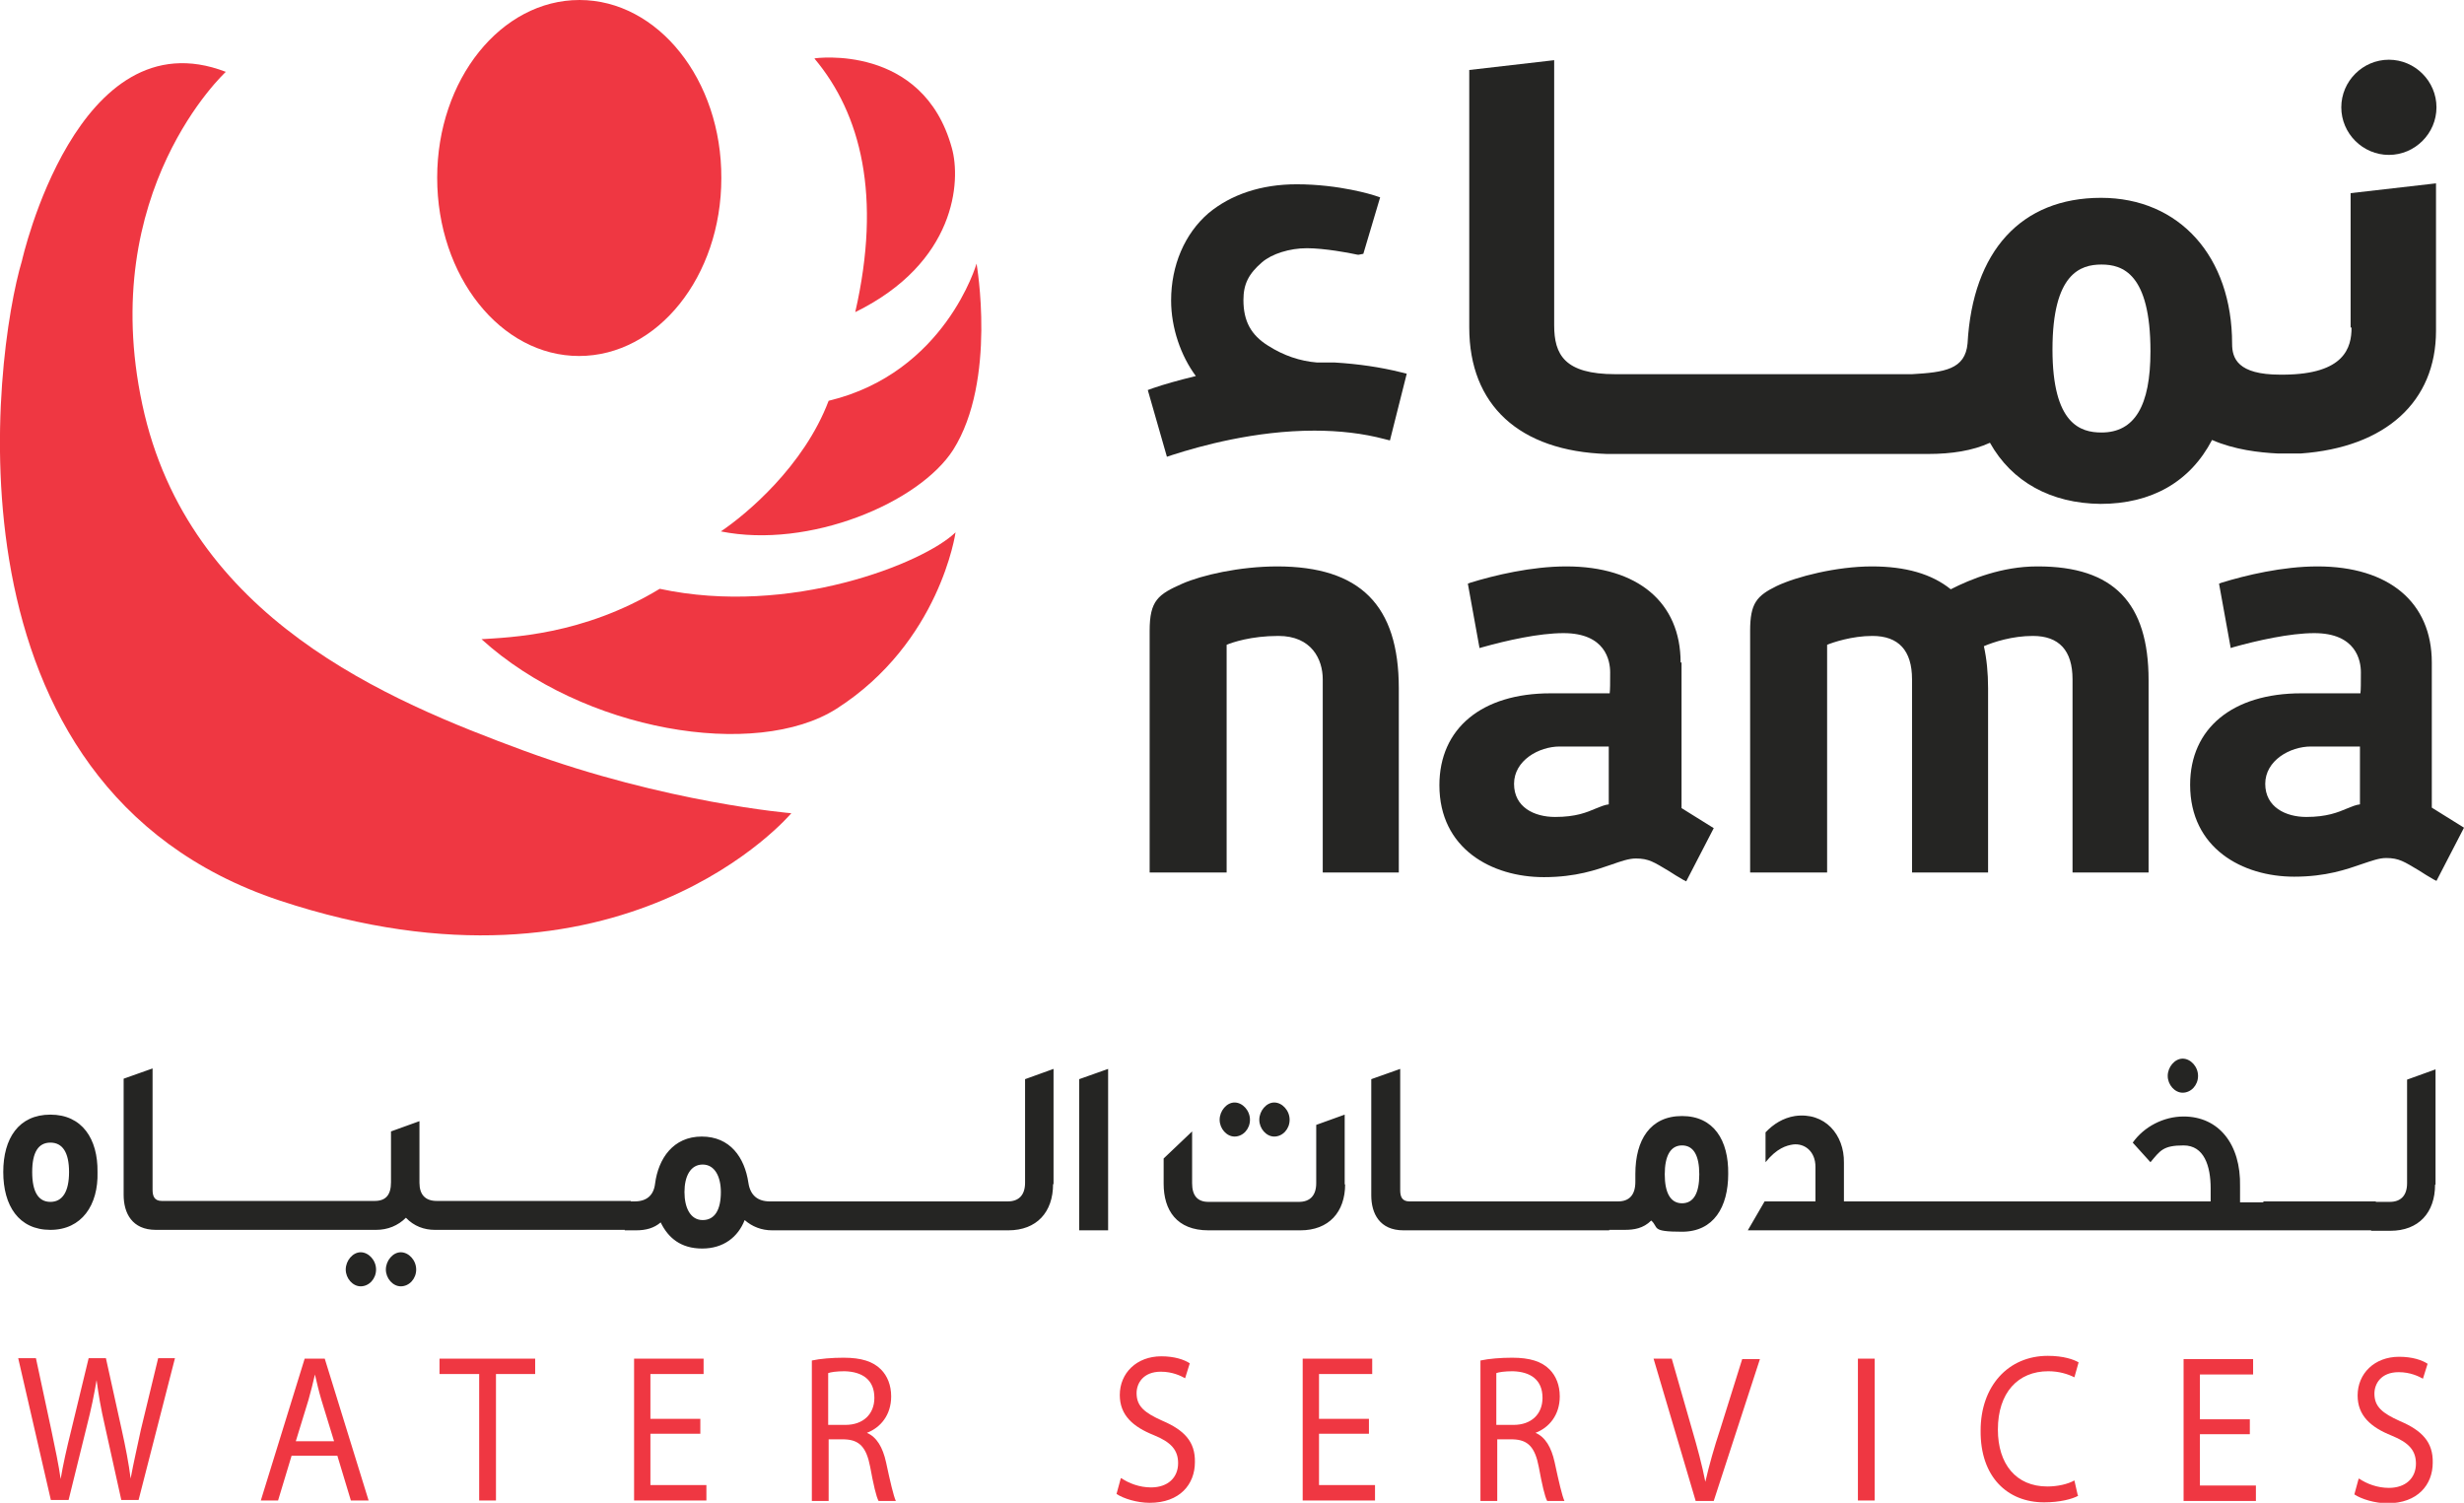
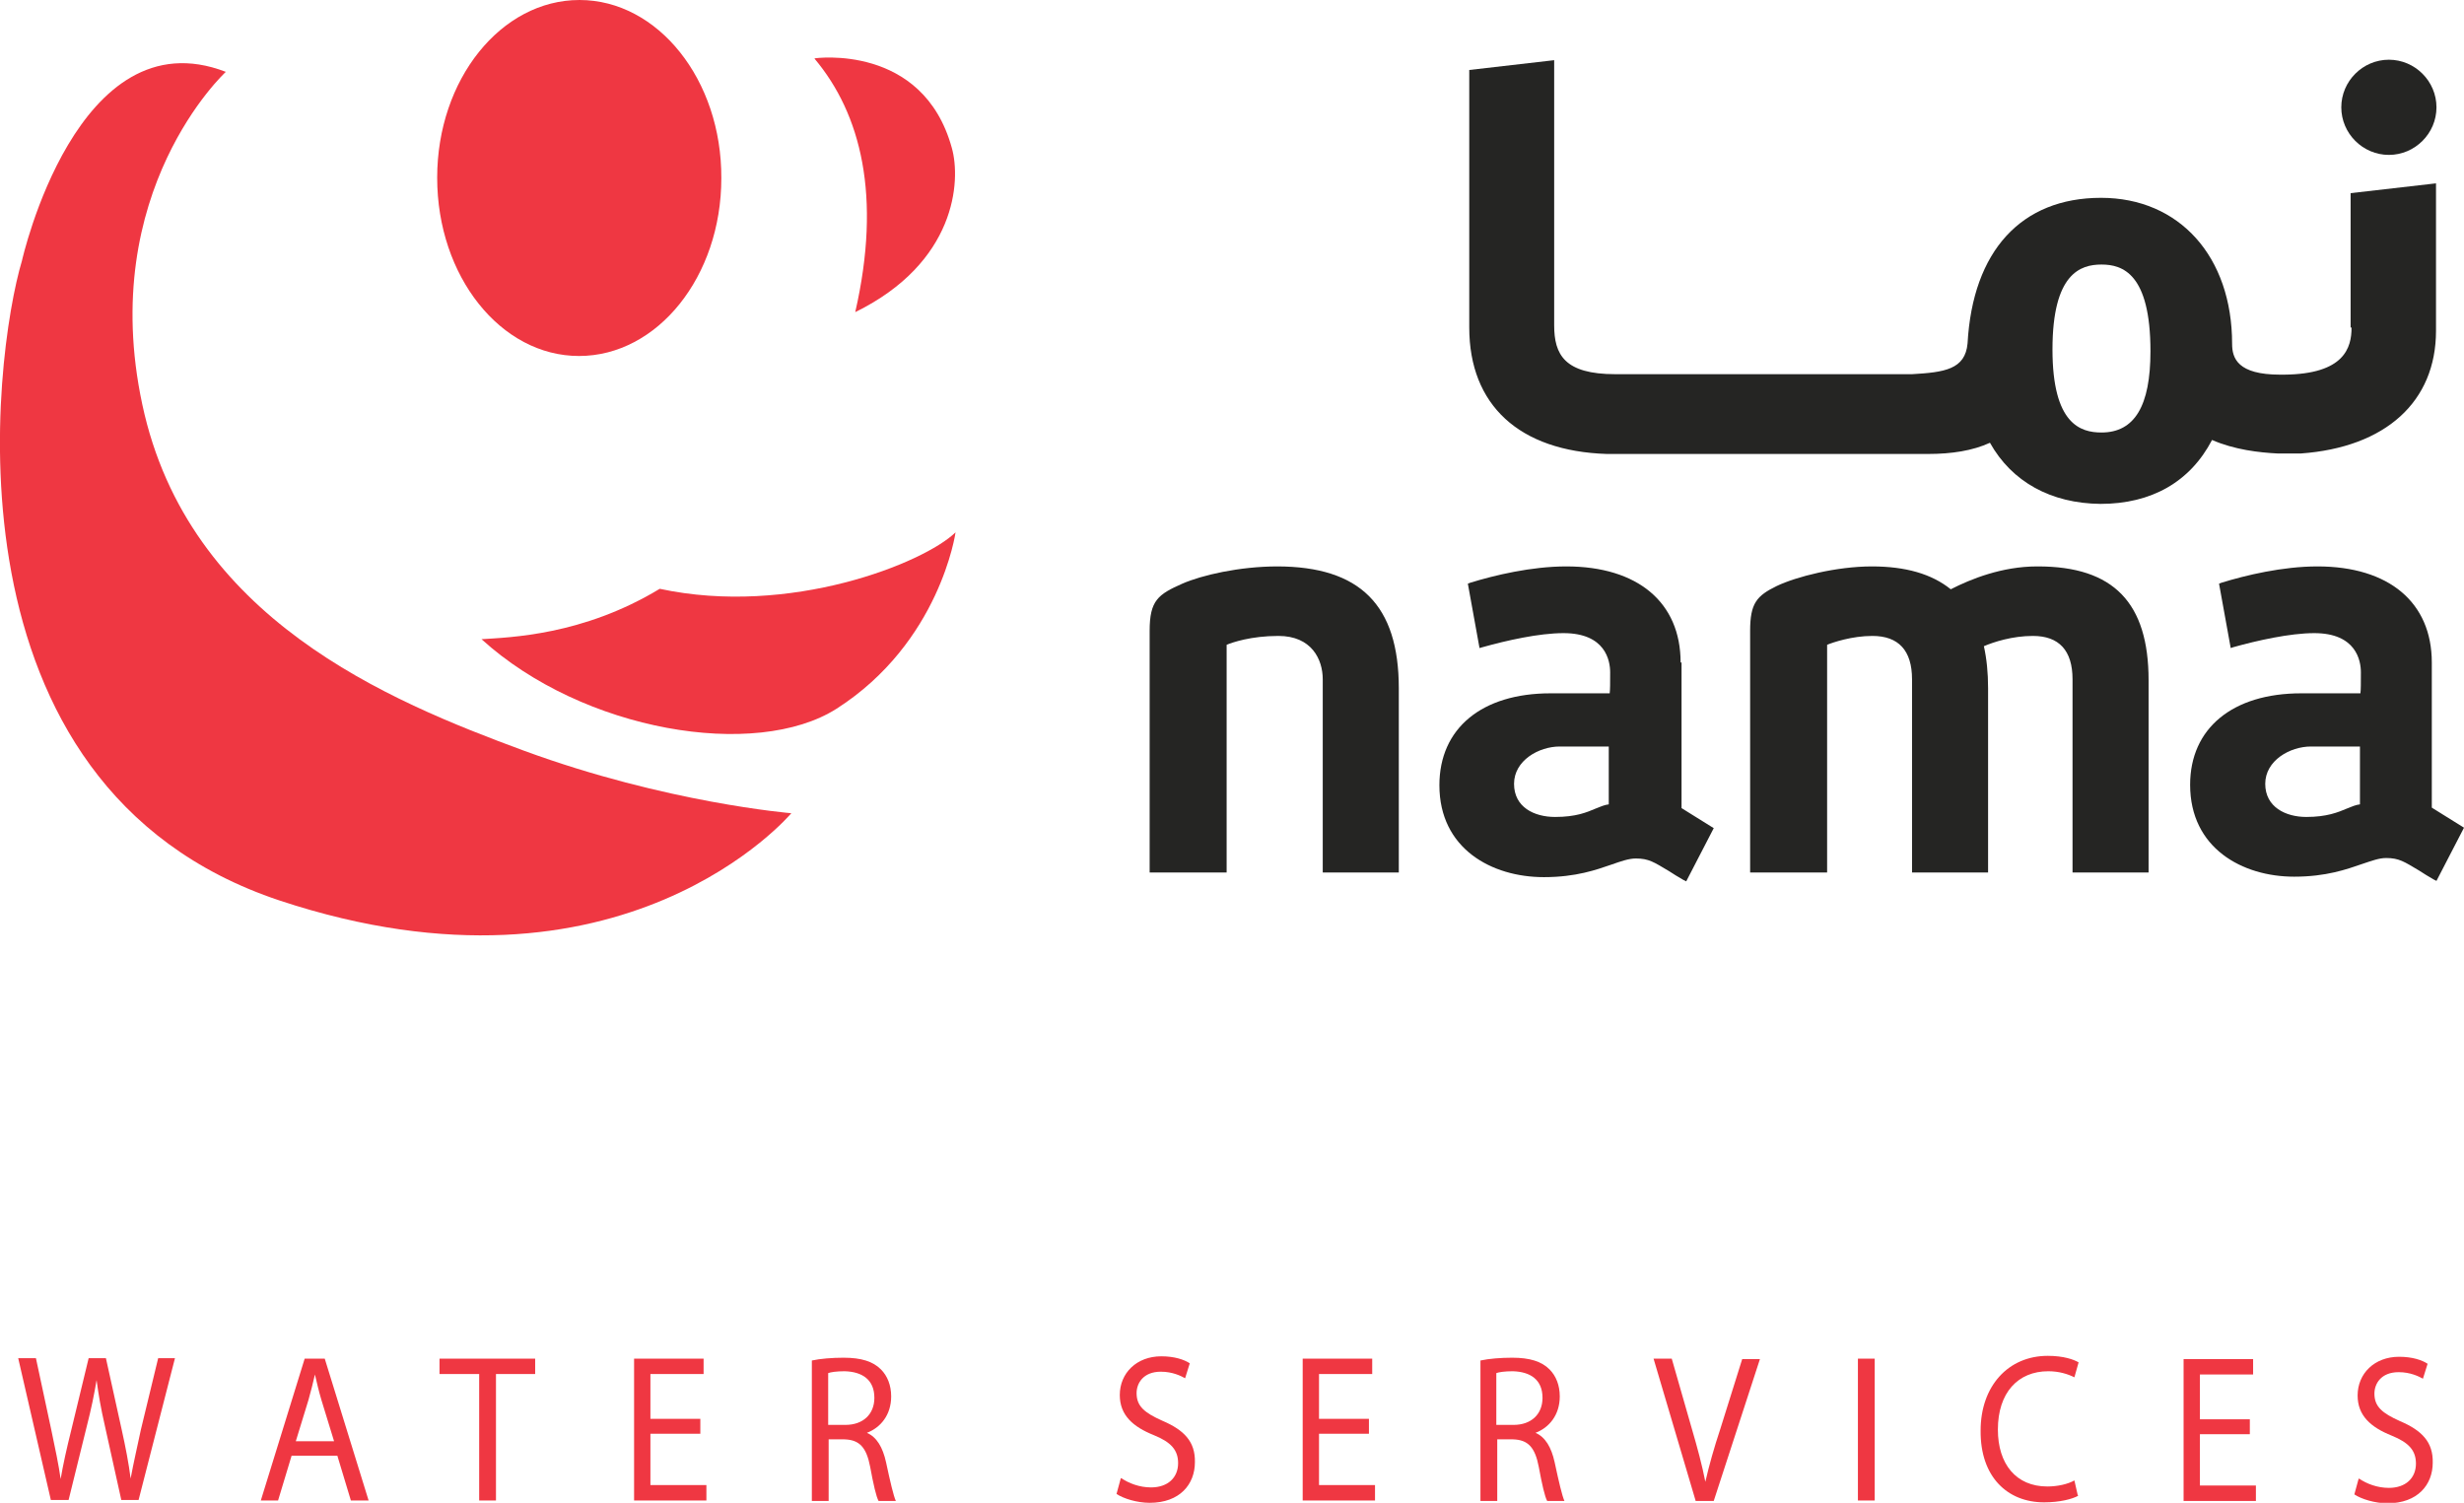
<svg xmlns="http://www.w3.org/2000/svg" id="Layer_1" version="1.1" viewBox="0 0 528.1 322.1">
  <defs>
    <style>
      .st0 {
        fill: #252523;
      }

      .st1 {
        fill: #ef3742;
      }
    </style>
  </defs>
-   <path class="st0" d="M10.8,263.6c-6.8,0-10.1-5.2-10.1-12.4s3.3-12.3,10.1-12.3,10.2,5.2,10.1,12.3c.2,7.1-3.4,12.4-10.1,12.4ZM10.8,244.9c-2.6,0-3.9,2.1-3.9,6.3s1.3,6.4,3.9,6.4,4-2.2,4-6.4-1.4-6.3-4-6.3ZM39.1,263.6h-5.7c-5.1,0-6.9-3.6-6.9-7.5v-24.9l6.2-2.2v26c0,1.4.4,2.4,2,2.4h4.4v6.2ZM46.8,263.6h-8.8v-6.2h8.8v6.2ZM54.5,263.6h-8.8v-6.2h8.8v6.2ZM62.2,263.6h-8.8v-6.2h8.8v6.2ZM69.8,263.6h-8.8v-6.2h8.8v6.2ZM77.5,263.6h-8.8v-6.2h8.8v6.2ZM77.3,275.7c-1.7,0-3.2-1.7-3.2-3.6s1.5-3.7,3.2-3.7,3.3,1.7,3.3,3.7-1.5,3.6-3.3,3.6ZM96.8,263.6h-3.6c-2.3,0-4.5-.8-6.2-2.6-1.7,1.7-3.9,2.6-6.4,2.6h-4.2v-6.2h3.9c2.4,0,3.5-1.3,3.5-4v-10.9l6.1-2.2v13.2c0,2.6,1.3,3.9,3.7,3.9h3.2v6.2ZM85.9,275.7c-1.7,0-3.2-1.7-3.2-3.6s1.5-3.7,3.2-3.7,3.3,1.7,3.3,3.7-1.5,3.6-3.3,3.6ZM104.5,263.6h-8.8v-6.2h8.8v6.2ZM112.2,263.6h-8.8v-6.2h8.8v6.2ZM119.8,263.6h-8.8v-6.2h8.8v6.2ZM127.5,263.6h-8.8v-6.2h8.8v6.2ZM135.2,263.6h-8.8v-6.2h8.8v6.2ZM167,263.7h-1.5c-2.3,0-4.3-.8-5.9-2.2-1.4,3.6-4.5,6.1-9.1,6.1s-7.3-2.3-8.9-5.6c-1.4,1.2-3.1,1.7-5.3,1.7h-2.4v-6.2h2.1c2.6,0,4.1-1.3,4.4-3.8.7-5.4,3.9-10.1,10-10.1s9.2,4.5,10,9.9c.4,2.7,2,4,4.6,4h1.9v6.2ZM154.5,255.5c0-3.3-1.3-5.9-3.9-5.9s-3.9,2.5-3.9,5.9,1.3,6,3.9,6,3.9-2.2,3.9-6ZM174.7,263.7h-8.8v-6.2h8.8v6.2ZM182.4,263.7h-8.8v-6.2h8.8v6.2ZM190.1,263.7h-8.8v-6.2h8.8v6.2ZM197.7,263.7h-8.8v-6.2h8.8v6.2ZM205.4,263.7h-8.8v-6.2h8.8v6.2ZM213.1,263.7h-8.8v-6.2h8.8v6.2ZM225.7,253.8c0,6-3.5,9.9-9.6,9.9h-4.1v-6.2h4c2.3,0,3.7-1.3,3.7-4v-22.2l6.1-2.2v24.7ZM237.5,263.7h-6.2v-32.4l6.2-2.2v34.6ZM288.3,253.8c0,6-3.5,9.9-9.6,9.9h-19.7c-6.8,0-9.6-4.3-9.6-10v-5.4l6.1-5.8v11.1c0,2.6,1.1,4,3.5,4h19.4c2.3,0,3.7-1.3,3.7-4v-12.5l6.1-2.2v15ZM264.6,243.6c-1.7,0-3.2-1.7-3.2-3.6s1.5-3.7,3.2-3.7,3.3,1.7,3.3,3.7-1.5,3.6-3.3,3.6ZM273.1,243.6c-1.7,0-3.2-1.7-3.2-3.6s1.5-3.7,3.2-3.7,3.3,1.7,3.3,3.7-1.5,3.6-3.3,3.6ZM306.5,263.7h-5.7c-5.1,0-6.9-3.6-6.9-7.5v-24.9l6.2-2.2v26c0,1.4.4,2.4,2,2.4h4.4v6.2ZM314.2,263.7h-8.8v-6.2h8.8v6.2ZM321.8,263.7h-8.8v-6.2h8.8v6.2ZM329.5,263.7h-8.8v-6.2h8.8v6.2ZM337.2,263.7h-8.8v-6.2h8.8v6.2ZM344.9,263.7h-8.8v-6.2h8.8v6.2ZM343.7,263.7v-6.2h3.1c2.4,0,3.7-1.4,3.7-4.2v-1.7c0-7.3,3.2-12.4,10-12.4s10,5.2,9.9,12.4c0,7.1-3.1,12.4-9.9,12.4s-4.9-.9-6.6-2.4c-1.7,1.7-3.7,2-5.7,2h-4.4ZM360.5,245.5c-2.5,0-3.7,2.3-3.7,6.2s1.2,6.2,3.7,6.2,3.7-2.2,3.7-6.2-1.2-6.2-3.7-6.2ZM401.7,263.7h-27.1l3.6-6.2h10.9v-7.4c0-3.4-2.4-5.1-4.8-4.8-1.4.2-3.5.8-5.9,3.8v-6.4c1.7-1.8,3.8-3.1,6.3-3.5,6.4-.9,10.6,4,10.5,10v8.3h6.5v6.2ZM409.4,263.7h-8.8v-6.2h8.8v6.2ZM417,263.7h-8.8v-6.2h8.8v6.2ZM424.7,263.7h-8.8v-6.2h8.8v6.2ZM432.4,263.7h-8.8v-6.2h8.8v6.2ZM440.1,263.7h-8.8v-6.2h8.8v6.2ZM447.7,263.7h-8.8v-6.2h8.8v6.2ZM455.4,263.7h-8.8v-6.2h8.8v6.2ZM486.2,263.7h-31.9v-6.2h19.5v-2.8c0-4.8-1.4-9.2-5.8-9.2s-5,1.1-7.1,3.6l-3.8-4.2c2.4-3.4,6.6-5.6,10.9-5.6,7.5,0,12.3,5.9,12.1,15v3.4h6.1v6.2ZM467.8,234.2c-1.7,0-3.2-1.7-3.2-3.6s1.5-3.7,3.2-3.7,3.3,1.7,3.3,3.7-1.5,3.6-3.3,3.6ZM493.9,263.7h-8.8v-6.2h8.8v6.2ZM501.6,263.7h-8.8v-6.2h8.8v6.2ZM509.2,263.7h-8.8v-6.2h8.8v6.2ZM521.9,253.9c0,6-3.5,9.9-9.6,9.9h-4.1v-6.2h4c2.3,0,3.7-1.3,3.7-4v-22.2l6.1-2.2v24.7Z" />
  <g>
    <path class="st1" d="M10.9,321.5l-7-30.4h3.8s3.3,15.4,3.3,15.4c.8,3.8,1.6,7.6,2,10.5h0c.5-3,1.3-6.6,2.3-10.6l3.7-15.3h3.7s3.4,15.4,3.4,15.4c.8,3.6,1.5,7.2,1.9,10.4h0c.6-3.3,1.4-6.7,2.2-10.5l3.7-15.3h3.6s-7.8,30.4-7.8,30.4h-3.7s-3.5-15.8-3.5-15.8c-.9-3.9-1.4-6.9-1.8-9.9h0c-.5,3-1.1,6-2.1,9.9l-3.9,15.8h-3.7Z" />
    <path class="st1" d="M62.5,312l-2.9,9.6h-3.7s9.4-30.4,9.4-30.4h4.3s9.4,30.4,9.4,30.4h-3.8s-2.9-9.6-2.9-9.6h-9.8ZM71.6,308.9l-2.7-8.8c-.6-2-1-3.8-1.4-5.5h0c-.4,1.8-.9,3.7-1.4,5.5l-2.7,8.8h8.3Z" />
    <path class="st1" d="M102.6,294.5h-8.4s0-3.3,0-3.3h20.5s0,3.3,0,3.3h-8.4s0,27.1,0,27.1h-3.6s0-27.1,0-27.1Z" />
    <path class="st1" d="M150.1,307.3h-10.7s0,11,0,11h12s0,3.3,0,3.3h-15.5s0-30.4,0-30.4h14.9s0,3.3,0,3.3h-11.4s0,9.6,0,9.6h10.7s0,3.3,0,3.3Z" />
    <path class="st1" d="M174,291.6c1.8-.4,4.4-.6,6.8-.6,3.8,0,6.3.8,8,2.5,1.4,1.4,2.2,3.4,2.2,5.8,0,4-2.3,6.7-5.2,7.8h0c2.1.9,3.4,3.1,4.1,6.3.9,4.2,1.6,7.2,2.1,8.3h-3.7c-.5-.9-1.1-3.5-1.8-7.3-.8-4.2-2.3-5.8-5.5-5.9h-3.4s0,13.2,0,13.2h-3.6s0-30,0-30ZM177.6,305.4h3.6c3.8,0,6.2-2.3,6.2-5.8,0-3.9-2.6-5.6-6.4-5.7-1.7,0-3,.2-3.5.4v11.1Z" />
    <path class="st1" d="M240.3,316.8c1.6,1.1,3.9,2,6.4,2,3.6,0,5.8-2.1,5.8-5.2,0-2.8-1.5-4.5-5.2-6-4.5-1.8-7.3-4.3-7.3-8.6,0-4.7,3.6-8.3,8.9-8.3,2.8,0,4.9.7,6.1,1.5l-1,3.2c-.9-.5-2.7-1.4-5.2-1.4-3.8,0-5.2,2.5-5.2,4.6,0,2.8,1.7,4.2,5.5,5.9,4.7,2,7.1,4.5,7,8.9,0,4.7-3.2,8.7-9.7,8.7-2.7,0-5.6-.9-7.1-1.9l.9-3.3Z" />
    <path class="st1" d="M293.4,307.3h-10.7s0,11,0,11h12s0,3.3,0,3.3h-15.5s0-30.4,0-30.4h14.9s0,3.3,0,3.3h-11.4s0,9.6,0,9.6h10.7s0,3.3,0,3.3Z" />
    <path class="st1" d="M317.3,291.6c1.8-.4,4.4-.6,6.8-.6,3.8,0,6.3.8,8,2.5,1.4,1.4,2.2,3.4,2.2,5.8,0,4-2.3,6.7-5.2,7.8h0c2.1.9,3.4,3.1,4.1,6.3.9,4.2,1.6,7.2,2.1,8.3h-3.7c-.5-.9-1.1-3.5-1.8-7.3-.8-4.2-2.3-5.8-5.5-5.9h-3.4s0,13.2,0,13.2h-3.6s0-30,0-30ZM320.8,305.4h3.6c3.8,0,6.2-2.3,6.2-5.8,0-3.9-2.6-5.6-6.4-5.7-1.7,0-3,.2-3.5.4v11.1Z" />
    <path class="st1" d="M363.4,321.6l-9-30.4h3.9s4.3,15,4.3,15c1.2,4.1,2.2,7.8,2.9,11.4h0c.8-3.5,1.9-7.4,3.2-11.3l4.7-15h3.8s-9.9,30.4-9.9,30.4h-3.9Z" />
    <path class="st1" d="M401.8,291.2v30.4s-3.6,0-3.6,0v-30.4s3.6,0,3.6,0Z" />
    <path class="st1" d="M445.4,320.6c-1.3.7-3.9,1.4-7.3,1.4-7.8,0-13.7-5.4-13.6-15.4,0-9.5,5.9-16,14.4-16,3.4,0,5.6.8,6.6,1.4l-.9,3.2c-1.4-.7-3.3-1.3-5.6-1.3-6.5,0-10.8,4.6-10.8,12.5,0,7.4,3.9,12.2,10.6,12.2,2.2,0,4.4-.5,5.8-1.3l.7,3.1Z" />
    <path class="st1" d="M482.2,307.4h-10.7s0,11,0,11h12s0,3.3,0,3.3h-15.5s0-30.4,0-30.4h14.9s0,3.3,0,3.3h-11.4s0,9.6,0,9.6h10.7s0,3.3,0,3.3Z" />
    <path class="st1" d="M505.6,316.9c1.6,1.1,3.9,2,6.4,2,3.6,0,5.8-2.1,5.8-5.2,0-2.8-1.5-4.5-5.2-6-4.5-1.8-7.3-4.3-7.3-8.6,0-4.7,3.6-8.3,8.9-8.3,2.8,0,4.9.7,6.1,1.5l-1,3.2c-.9-.5-2.7-1.4-5.2-1.4-3.8,0-5.2,2.5-5.2,4.6,0,2.8,1.7,4.2,5.5,5.9,4.7,2,7.1,4.5,7,8.9,0,4.7-3.2,8.7-9.7,8.7-2.7,0-5.6-.9-7.1-1.9l.9-3.3Z" />
  </g>
  <path class="st0" d="M273.8,121.4c-8.2,0-16.3,1.9-20.4,3.7-5.2,2.3-7,3.6-7,10.1v51.8s16.5,0,16.5,0v-48.8c1.2-.5,5.2-1.9,11.1-1.9,7.1,0,9.5,5,9.5,9.3v41.4s16.3,0,16.3,0v-39.5c0-17.8-8.3-26.1-26.1-26.1" />
  <path class="st0" d="M436.6,121.4c-7.5,0-14.2,2.7-18.5,4.9-4.1-3.3-9.7-4.9-16.9-4.9-7.6,0-16.2,2.2-20.4,4.2-4.3,2.1-5.7,3.7-5.7,9.6v51.8s16.5,0,16.5,0v-48.8c1.2-.5,5.3-1.9,9.7-1.9,5.6,0,8.5,3.1,8.5,9.3v41.4s3.4,0,3.4,0h12.9v-39.5c0-3.3-.3-6.3-.9-9,2.1-.9,6.1-2.2,10.5-2.2,5.6,0,8.5,3.1,8.5,9.3v41.4s16.3,0,16.3,0v-41.2c0-16.6-7.5-24.4-23.7-24.4" />
  <path class="st0" d="M521.2,173.2v-31.2c0-12.9-9.2-20.6-24.5-20.6-7.5,0-15.4,1.9-20.6,3.5l-.5.2,2.5,13.8.6-.2c5-1.4,12.1-3,17.3-3,9,0,10,5.9,10,8.4s0,3.6-.1,4.5h-12.7c-14.7,0-23.8,7.5-23.8,19.6,0,13.6,11.2,19.7,22.3,19.7,6.9,0,11.3-1.6,14.5-2.7,2.1-.7,3.7-1.3,5.2-1.3,2.8,0,3.9.8,7.1,2.7.9.6,1.9,1.2,3.1,1.9l.6.3,5.9-11.4-6.9-4.3ZM505.8,160.1v12.3c-.9.1-1.8.5-2.8.9-1.9.8-4.3,1.8-8.7,1.8s-8.8-2.1-8.8-7.1,5.3-8,9.8-8h10.5Z" />
  <path class="st0" d="M360.2,142c0-12.9-9.2-20.6-24.5-20.6-7.5,0-15.4,1.9-20.6,3.5l-.5.2,2.5,13.8.7-.2c5-1.4,12-3,17.3-3,9,0,10,5.9,10,8.4s0,3.6-.1,4.5h-12.7c-14.7,0-23.8,7.5-23.8,19.7,0,13.6,11.2,19.7,22.4,19.7,6.9,0,11.3-1.6,14.5-2.7,2-.7,3.7-1.3,5.2-1.3,2.8,0,3.9.8,7.1,2.7.9.6,1.9,1.2,3.1,1.9l.6.3,5.9-11.4-6.9-4.3v-31.2ZM344.8,160.1v12.3c-.9.1-1.8.5-2.8.9-1.9.8-4.2,1.8-8.7,1.8s-8.8-2.1-8.8-7.1,5.3-8,9.8-8h10.5Z" />
-   <path class="st0" d="M286.1,77.7h0s-1.5,0-1.5,0c-.8,0-1.6,0-2.3,0-3.7-.3-7.2-1.5-10.5-3.6-3.7-2.3-5.3-5.3-5.3-9.8,0-3.4,1.1-5.6,4-8.1,2.1-1.8,5.9-3,9.6-3s9.1,1,10.4,1.3c.4.1.5.1.7.1l1-.2,3.6-12.1-1.2-.4c-.3-.1-7.5-2.4-16.7-2.4-7.6,0-14.1,2.2-18.9,6.2-5.1,4.4-8,11.2-8,18.7,0,5.9,2.1,11.9,5.3,16.2-3.7.9-6.9,1.8-9.2,2.6l-1.1.4,4.1,14.3,1.2-.4c5.9-1.9,17.7-5.2,30.4-5.2,5.4,0,10.5.6,15,1.8l1.2.3,3.6-14.3-1.2-.3c-4.4-1.1-9.2-1.8-14.2-2.1" />
  <path class="st0" d="M504,70.2c0,4.3-1.5,10-14.5,10.1h-.8c-9.1,0-10.3-3.5-10.3-6.6,0-18.7-11.3-31.3-28.1-31.3-17.1,0-27.5,11.4-28.6,31.2-.5,5.6-5,6.2-11.9,6.6h-1.2c0,0-62.4,0-62.4,0-10.9,0-13.1-4.2-13.1-10.5V12.9s-18.2,2.1-18.2,2.1v55.2c0,16.6,10.7,26.5,29.5,27.1h68.8c5.1,0,9.6-.7,13.3-2.4,4.7,8.4,13.1,13,23.7,13.1h0c10.9,0,19.2-4.7,23.9-13.7,4.8,2.1,10.1,2.7,14.1,2.9h0c0,0,1.2,0,1.2,0h1.3s0,0,0,0h2.4c18.2-1.3,29-11.1,29-26.3v-31.6s-18.3,2.1-18.3,2.1v28.8ZM460.9,75.3c0,11.7-3.4,17.4-10.5,17.4-4.5,0-10.5-1.8-10.5-17.8,0-16.3,6-18.2,10.5-18.2,4.5,0,10.5,1.9,10.5,18.6" />
  <path class="st0" d="M512,33.2c5.6,0,10.2-4.6,10.2-10.2s-4.6-10.2-10.2-10.2-10.2,4.6-10.2,10.2c0,5.6,4.6,10.2,10.2,10.2" />
  <path class="st1" d="M174.6,12.5s23.2-3.3,29.4,19.2c2,7.1.9,24.6-20.7,35.2,5.7-24.9,1.2-42.5-8.7-54.3" />
  <path class="st1" d="M103.2,137c21.8,19.8,58.8,25.9,76.1,14.9,22.2-14.2,25.5-37.8,25.5-37.8-6.8,6.6-35.5,18.1-63.4,12.1-16.5,10-32.2,10.4-38.2,10.8" />
-   <path class="st1" d="M154.5,113.9c18.9,3.8,42.5-6.1,49.8-17.5,9.4-14.9,5-39.9,5-39.9,0,0-6.7,23.4-31.7,29.4-5.3,14-17.6,24.3-23.1,28" />
  <path class="st1" d="M154.6,38.2c0,21.1-13.7,38.1-30.5,38.1-16.8,0-30.4-17.1-30.4-38.2C93.7,17,107.4,0,124.2,0c16.8,0,30.5,17.1,30.4,38.2" />
  <path class="st1" d="M48.4,15.4s-27.7,25.5-17.9,71.3c9.8,45.9,52.8,63.5,81.8,74.2,30.5,11.2,57.3,13.4,57.3,13.4,0,0-36.1,43.1-109.7,18.7C-13.7,168.5-1.3,75.9,4.7,55.9c0,0,11.8-52.8,43.7-40.5" />
</svg>